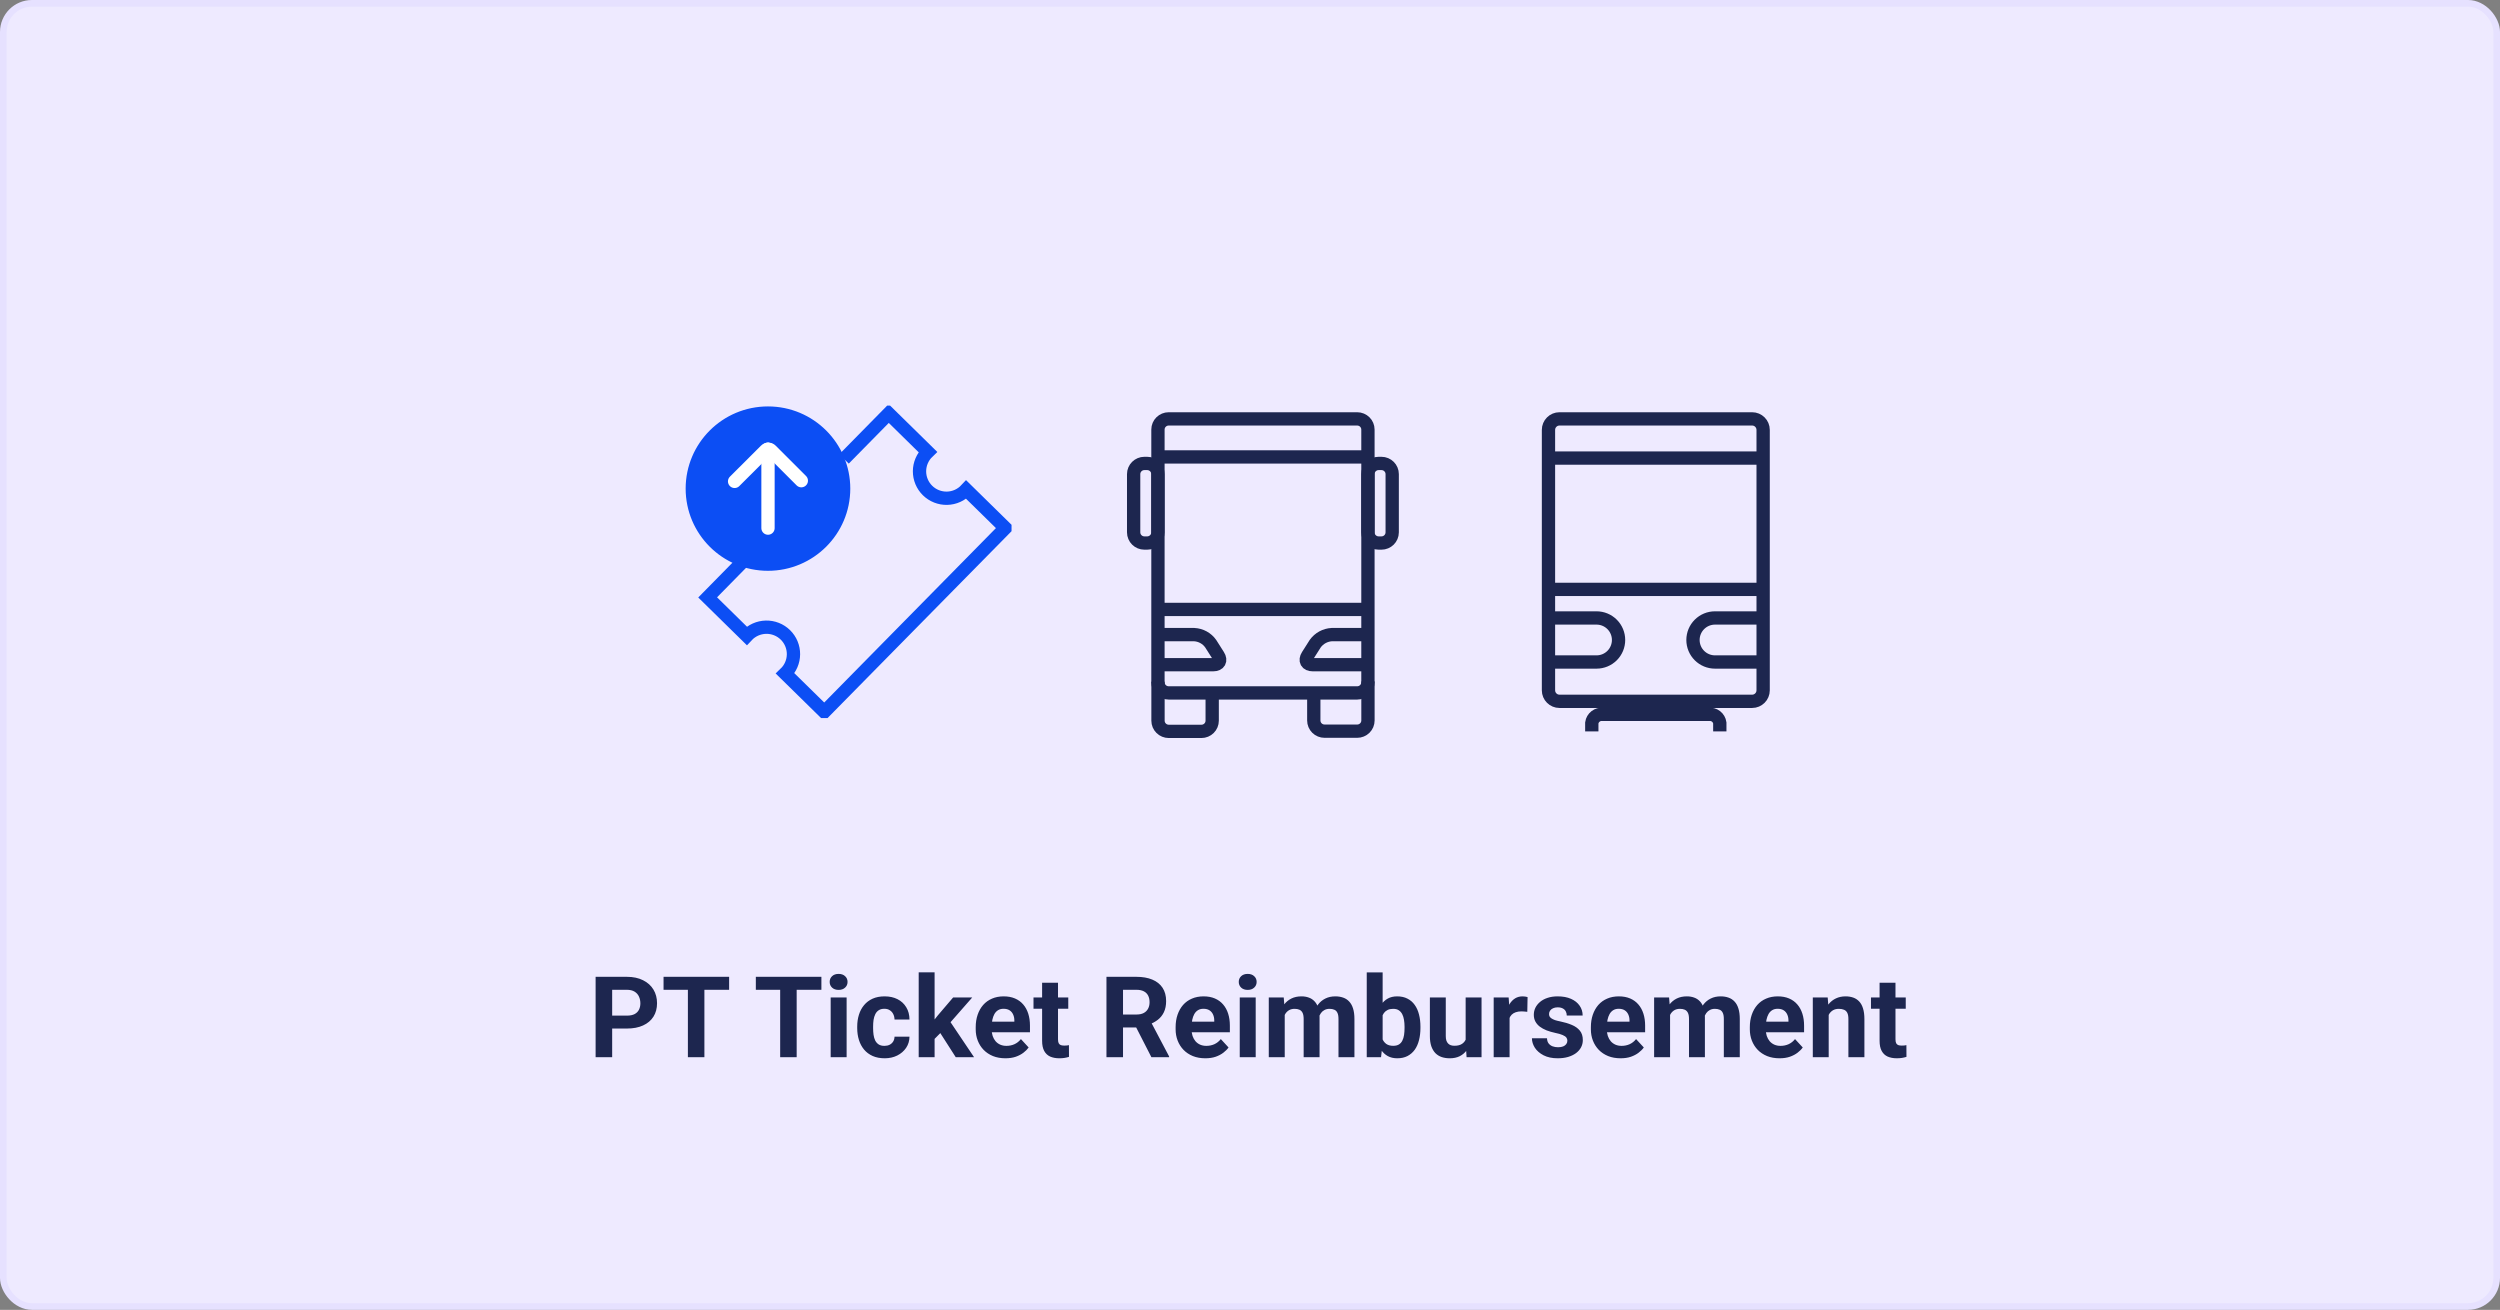
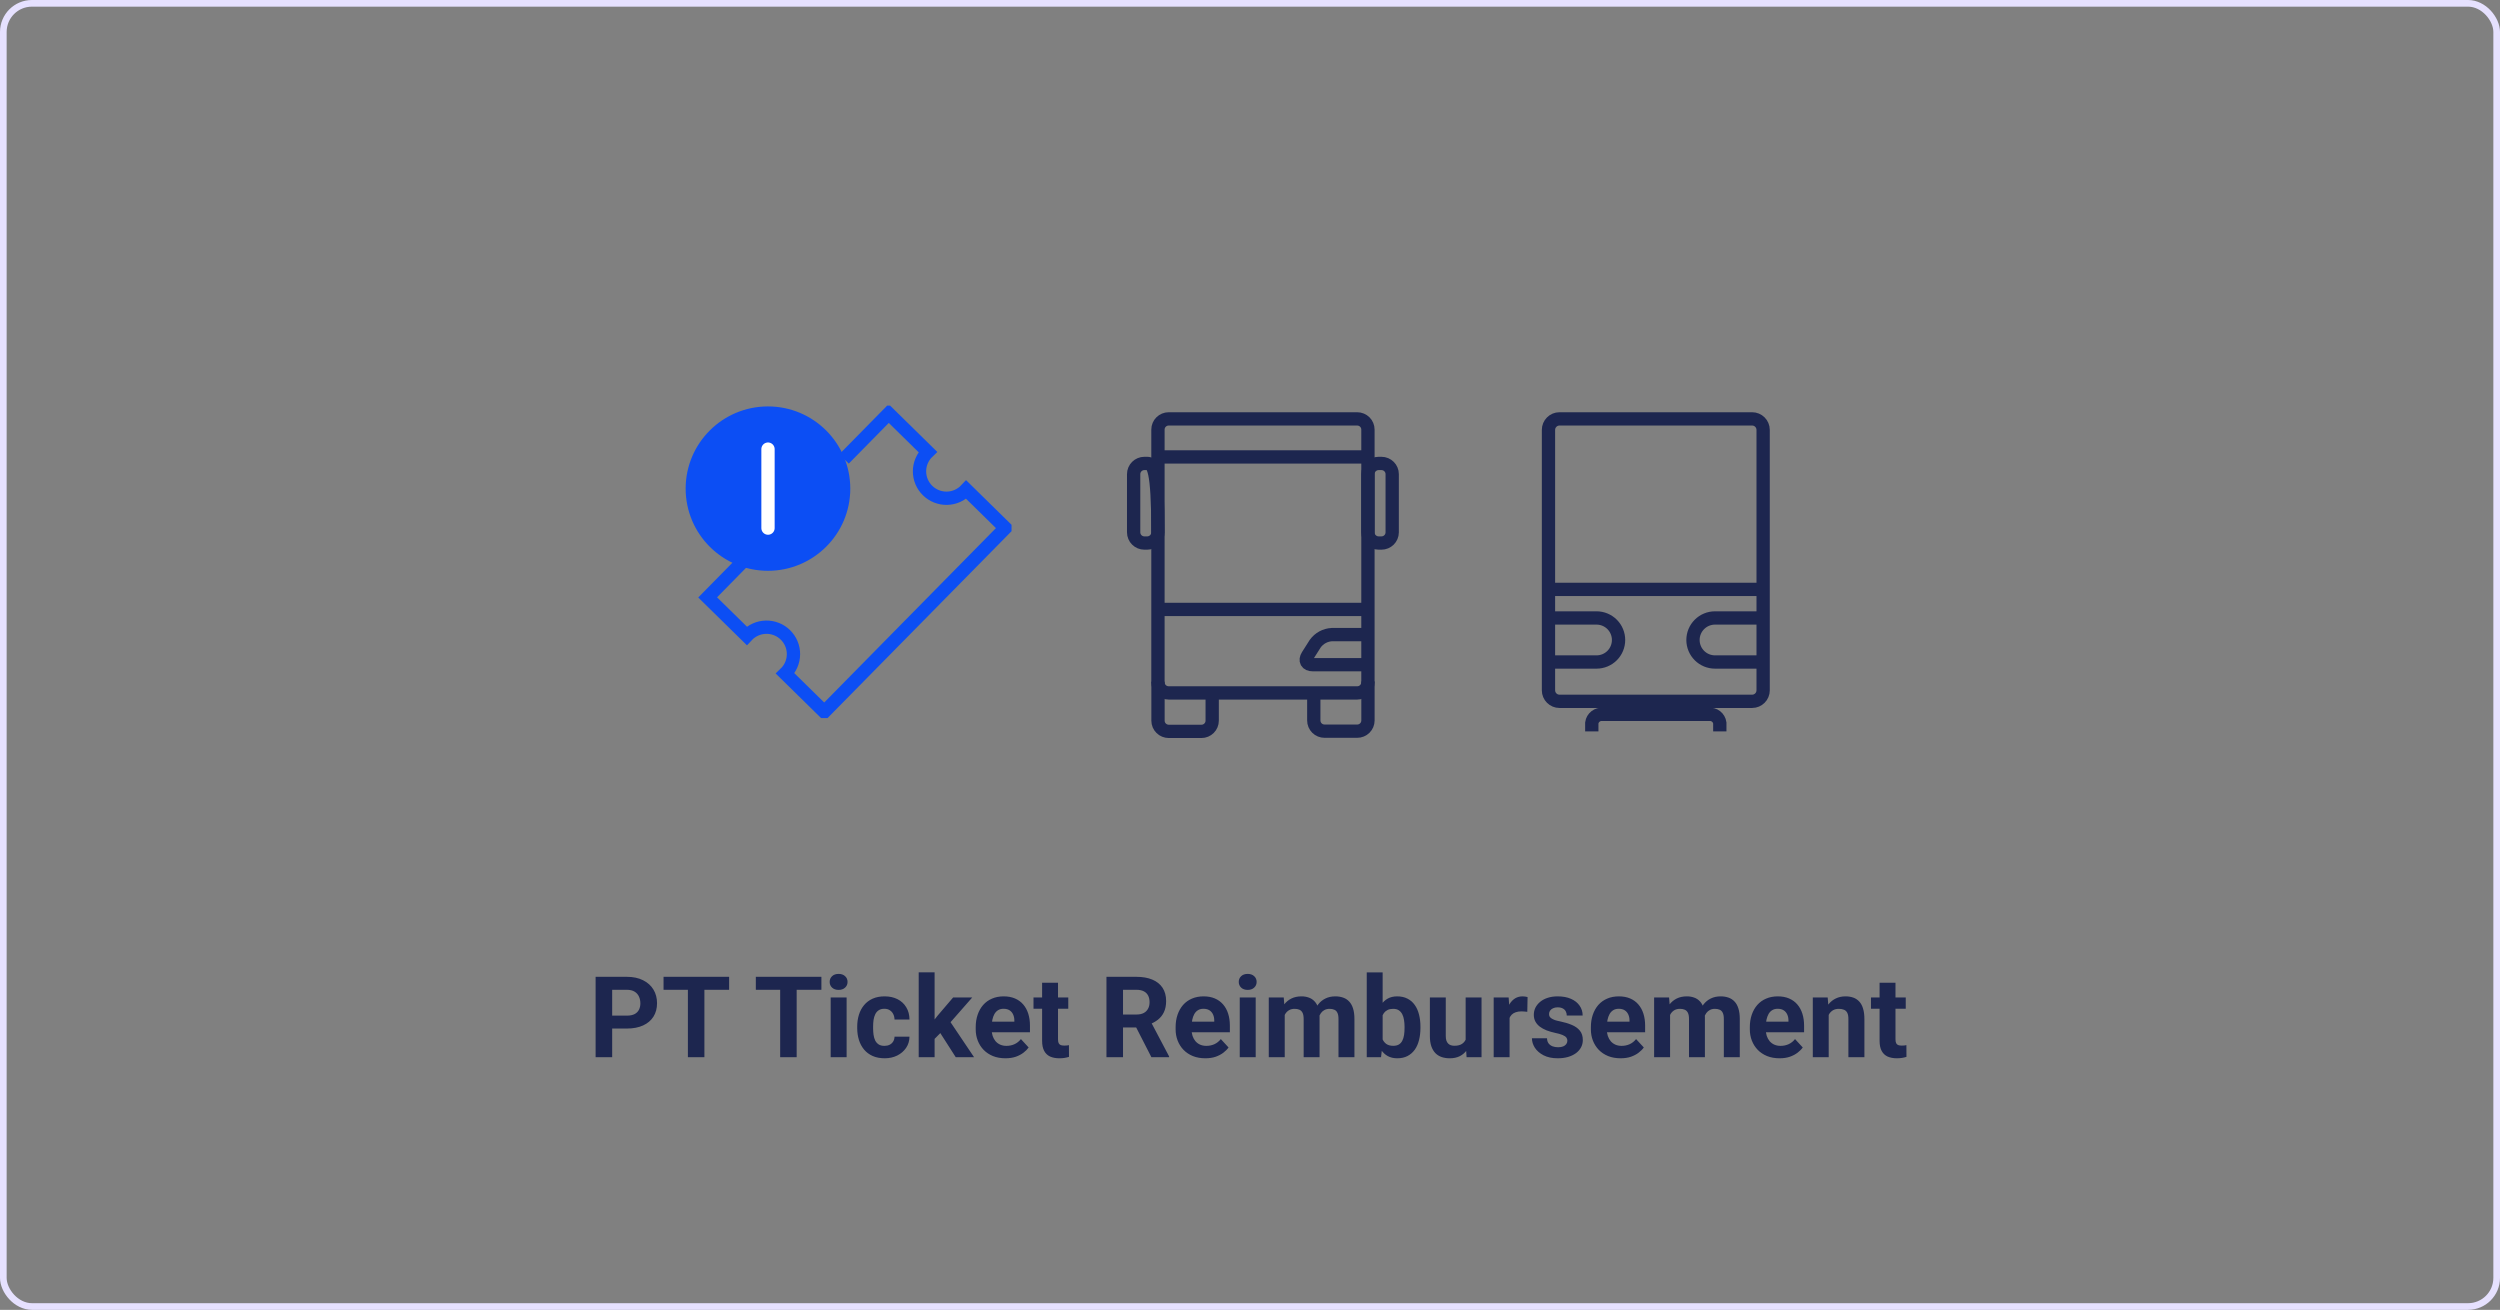
<svg xmlns="http://www.w3.org/2000/svg" fill="none" height="197" viewBox="0 0 376 197" width="376">
  <rect x="0" y="0" width="376" height="197" fill="#808080" stroke="none" />
-   <rect fill="#EEEAFF" height="196" rx="4.307" width="375" x="0.5" y="0.5" />
  <rect height="196" rx="4.307" stroke="#E6E1FF" width="375" x="0.5" y="0.5" />
  <path d="M94.286 154.692H91.207V152.75H94.286C94.762 152.75 95.15 152.672 95.448 152.517C95.747 152.357 95.966 152.135 96.104 151.853C96.243 151.571 96.312 151.253 96.312 150.898C96.312 150.539 96.243 150.204 96.104 149.894C95.966 149.584 95.747 149.335 95.448 149.147C95.15 148.959 94.762 148.865 94.286 148.865H92.07V159H89.58V146.914H94.286C95.233 146.914 96.043 147.086 96.718 147.429C97.399 147.766 97.919 148.234 98.279 148.832C98.639 149.429 98.819 150.113 98.819 150.882C98.819 151.662 98.639 152.337 98.279 152.907C97.919 153.477 97.399 153.917 96.718 154.227C96.043 154.537 95.233 154.692 94.286 154.692ZM105.941 146.914V159H103.459V146.914H105.941ZM109.659 146.914V148.865H99.798V146.914H109.659ZM119.819 146.914V159H117.338V146.914H119.819ZM123.538 146.914V148.865H113.677V146.914H123.538ZM127.332 150.019V159H124.933V150.019H127.332ZM124.783 147.678C124.783 147.329 124.905 147.041 125.149 146.814C125.392 146.588 125.719 146.474 126.128 146.474C126.532 146.474 126.856 146.588 127.099 146.814C127.348 147.041 127.473 147.329 127.473 147.678C127.473 148.026 127.348 148.314 127.099 148.541C126.856 148.768 126.532 148.881 126.128 148.881C125.719 148.881 125.392 148.768 125.149 148.541C124.905 148.314 124.783 148.026 124.783 147.678ZM133.018 157.298C133.311 157.298 133.571 157.243 133.798 157.132C134.025 157.016 134.202 156.856 134.329 156.651C134.462 156.441 134.531 156.194 134.537 155.912H136.786C136.781 156.543 136.612 157.105 136.28 157.597C135.948 158.084 135.502 158.469 134.943 158.751C134.385 159.028 133.759 159.166 133.067 159.166C132.37 159.166 131.762 159.05 131.241 158.817C130.727 158.585 130.298 158.264 129.955 157.854C129.612 157.439 129.354 156.958 129.183 156.41C129.011 155.857 128.925 155.265 128.925 154.634V154.393C128.925 153.757 129.011 153.165 129.183 152.617C129.354 152.063 129.612 151.582 129.955 151.172C130.298 150.757 130.727 150.434 131.241 150.201C131.756 149.969 132.359 149.853 133.051 149.853C133.787 149.853 134.432 149.994 134.985 150.276C135.544 150.558 135.981 150.962 136.297 151.488C136.617 152.008 136.781 152.625 136.786 153.339H134.537C134.531 153.04 134.468 152.769 134.346 152.525C134.23 152.282 134.058 152.088 133.831 151.944C133.61 151.795 133.336 151.72 133.009 151.72C132.661 151.72 132.376 151.795 132.154 151.944C131.933 152.088 131.762 152.287 131.64 152.542C131.518 152.791 131.432 153.076 131.382 153.397C131.338 153.712 131.316 154.044 131.316 154.393V154.634C131.316 154.982 131.338 155.317 131.382 155.638C131.427 155.959 131.51 156.244 131.631 156.493C131.759 156.742 131.933 156.939 132.154 157.083C132.376 157.226 132.664 157.298 133.018 157.298ZM140.563 146.242V159H138.172V146.242H140.563ZM146.224 150.019L142.323 154.468L140.231 156.584L139.359 154.858L141.02 152.75L143.352 150.019H146.224ZM143.742 159L141.086 154.85L142.738 153.405L146.498 159H143.742ZM151.221 159.166C150.524 159.166 149.899 159.055 149.345 158.834C148.792 158.607 148.322 158.294 147.934 157.896C147.552 157.498 147.259 157.035 147.054 156.51C146.85 155.979 146.747 155.414 146.747 154.816V154.484C146.747 153.804 146.844 153.181 147.038 152.617C147.231 152.052 147.508 151.562 147.868 151.147C148.233 150.732 148.676 150.414 149.196 150.193C149.716 149.966 150.303 149.853 150.956 149.853C151.592 149.853 152.157 149.958 152.649 150.168C153.142 150.378 153.554 150.677 153.886 151.064C154.223 151.452 154.478 151.917 154.65 152.459C154.821 152.996 154.907 153.593 154.907 154.252V155.248H147.768V153.654H152.558V153.472C152.558 153.14 152.497 152.844 152.375 152.583C152.259 152.318 152.082 152.108 151.844 151.953C151.606 151.798 151.302 151.72 150.931 151.72C150.615 151.72 150.344 151.789 150.117 151.928C149.89 152.066 149.705 152.26 149.561 152.509C149.423 152.758 149.318 153.051 149.246 153.389C149.179 153.721 149.146 154.086 149.146 154.484V154.816C149.146 155.176 149.196 155.508 149.296 155.812C149.401 156.117 149.547 156.38 149.735 156.601C149.929 156.822 150.162 156.994 150.433 157.116C150.709 157.237 151.022 157.298 151.371 157.298C151.802 157.298 152.204 157.215 152.574 157.049C152.951 156.878 153.274 156.62 153.546 156.277L154.708 157.539C154.519 157.81 154.262 158.07 153.936 158.319C153.615 158.568 153.227 158.773 152.774 158.934C152.32 159.089 151.802 159.166 151.221 159.166ZM160.668 150.019V151.712H155.438V150.019H160.668ZM156.733 147.802H159.124V156.294C159.124 156.554 159.157 156.753 159.223 156.892C159.295 157.03 159.4 157.127 159.539 157.182C159.677 157.232 159.851 157.257 160.062 157.257C160.211 157.257 160.344 157.251 160.46 157.24C160.582 157.224 160.684 157.207 160.767 157.19L160.776 158.95C160.571 159.017 160.349 159.069 160.111 159.108C159.873 159.147 159.611 159.166 159.323 159.166C158.797 159.166 158.338 159.08 157.945 158.909C157.558 158.732 157.259 158.449 157.048 158.062C156.838 157.675 156.733 157.166 156.733 156.535V147.802ZM166.412 146.914H170.919C171.843 146.914 172.637 147.052 173.301 147.329C173.971 147.606 174.486 148.015 174.845 148.558C175.205 149.1 175.385 149.767 175.385 150.558C175.385 151.206 175.274 151.762 175.053 152.227C174.837 152.686 174.53 153.07 174.131 153.38C173.739 153.685 173.276 153.928 172.745 154.111L171.957 154.526H168.039L168.022 152.583H170.936C171.373 152.583 171.735 152.506 172.023 152.351C172.311 152.196 172.527 151.98 172.671 151.704C172.82 151.427 172.895 151.106 172.895 150.741C172.895 150.353 172.823 150.019 172.679 149.736C172.535 149.454 172.316 149.238 172.023 149.089C171.73 148.939 171.362 148.865 170.919 148.865H168.902V159H166.412V146.914ZM173.169 159L170.413 153.613L173.044 153.596L175.833 158.884V159H173.169ZM181.287 159.166C180.589 159.166 179.964 159.055 179.411 158.834C178.857 158.607 178.387 158.294 178 157.896C177.618 157.498 177.324 157.035 177.12 156.51C176.915 155.979 176.813 155.414 176.813 154.816V154.484C176.813 153.804 176.909 153.181 177.103 152.617C177.297 152.052 177.574 151.562 177.933 151.147C178.298 150.732 178.741 150.414 179.261 150.193C179.782 149.966 180.368 149.853 181.021 149.853C181.658 149.853 182.222 149.958 182.714 150.168C183.207 150.378 183.619 150.677 183.951 151.064C184.289 151.452 184.543 151.917 184.715 152.459C184.887 152.996 184.972 153.593 184.972 154.252V155.248H177.834V153.654H182.623V153.472C182.623 153.14 182.562 152.844 182.441 152.583C182.324 152.318 182.147 152.108 181.909 151.953C181.671 151.798 181.367 151.72 180.996 151.72C180.681 151.72 180.41 151.789 180.183 151.928C179.956 152.066 179.77 152.26 179.627 152.509C179.488 152.758 179.383 153.051 179.311 153.389C179.245 153.721 179.212 154.086 179.212 154.484V154.816C179.212 155.176 179.261 155.508 179.361 155.812C179.466 156.117 179.613 156.38 179.801 156.601C179.995 156.822 180.227 156.994 180.498 157.116C180.775 157.237 181.088 157.298 181.436 157.298C181.868 157.298 182.269 157.215 182.64 157.049C183.016 156.878 183.34 156.62 183.611 156.277L184.773 157.539C184.585 157.81 184.328 158.07 184.001 158.319C183.68 158.568 183.293 158.773 182.839 158.934C182.385 159.089 181.868 159.166 181.287 159.166ZM188.857 150.019V159H186.458V150.019H188.857ZM186.309 147.678C186.309 147.329 186.43 147.041 186.674 146.814C186.917 146.588 187.244 146.474 187.653 146.474C188.057 146.474 188.381 146.588 188.625 146.814C188.874 147.041 188.998 147.329 188.998 147.678C188.998 148.026 188.874 148.314 188.625 148.541C188.381 148.768 188.057 148.881 187.653 148.881C187.244 148.881 186.917 148.768 186.674 148.541C186.43 148.314 186.309 148.026 186.309 147.678ZM193.223 151.878V159H190.824V150.019H193.074L193.223 151.878ZM192.891 154.194H192.227C192.227 153.569 192.302 152.993 192.451 152.467C192.606 151.936 192.83 151.477 193.124 151.089C193.422 150.696 193.79 150.392 194.228 150.176C194.665 149.96 195.171 149.853 195.747 149.853C196.145 149.853 196.51 149.913 196.842 150.035C197.174 150.151 197.459 150.337 197.697 150.591C197.941 150.84 198.129 151.167 198.262 151.571C198.395 151.969 198.461 152.448 198.461 153.007V159H196.07V153.272C196.07 152.863 196.015 152.548 195.904 152.326C195.794 152.105 195.636 151.95 195.431 151.861C195.232 151.773 194.991 151.729 194.709 151.729C194.399 151.729 194.128 151.792 193.896 151.919C193.669 152.047 193.481 152.224 193.331 152.451C193.182 152.672 193.071 152.932 192.999 153.231C192.927 153.53 192.891 153.851 192.891 154.194ZM198.237 153.92L197.382 154.028C197.382 153.441 197.454 152.896 197.598 152.393C197.747 151.889 197.966 151.446 198.254 151.064C198.547 150.683 198.909 150.387 199.341 150.176C199.773 149.96 200.271 149.853 200.835 149.853C201.267 149.853 201.66 149.916 202.014 150.043C202.368 150.165 202.67 150.362 202.919 150.633C203.173 150.898 203.367 151.247 203.5 151.679C203.638 152.11 203.707 152.639 203.707 153.264V159H201.308V153.264C201.308 152.849 201.253 152.534 201.142 152.318C201.037 152.097 200.882 151.944 200.677 151.861C200.478 151.773 200.24 151.729 199.963 151.729C199.676 151.729 199.424 151.787 199.208 151.903C198.992 152.014 198.812 152.168 198.669 152.368C198.525 152.567 198.417 152.799 198.345 153.065C198.273 153.325 198.237 153.61 198.237 153.92ZM205.558 146.25H207.949V156.941L207.708 159H205.558V146.25ZM213.635 154.418V154.592C213.635 155.262 213.563 155.876 213.419 156.435C213.281 156.994 213.065 157.478 212.772 157.888C212.478 158.292 212.113 158.607 211.676 158.834C211.244 159.055 210.735 159.166 210.149 159.166C209.601 159.166 209.125 159.055 208.721 158.834C208.322 158.613 207.988 158.3 207.716 157.896C207.445 157.492 207.227 157.019 207.061 156.477C206.895 155.934 206.77 155.342 206.687 154.7V154.318C206.77 153.676 206.895 153.084 207.061 152.542C207.227 152 207.445 151.527 207.716 151.123C207.988 150.719 208.322 150.406 208.721 150.185C209.119 149.963 209.59 149.853 210.132 149.853C210.724 149.853 211.239 149.966 211.676 150.193C212.119 150.414 212.484 150.73 212.772 151.139C213.065 151.543 213.281 152.025 213.419 152.583C213.563 153.137 213.635 153.748 213.635 154.418ZM211.244 154.592V154.418C211.244 154.053 211.217 153.71 211.161 153.389C211.111 153.062 211.023 152.777 210.896 152.534C210.768 152.285 210.594 152.088 210.373 151.944C210.157 151.8 209.877 151.729 209.534 151.729C209.208 151.729 208.931 151.784 208.704 151.895C208.477 152.005 208.289 152.16 208.14 152.359C207.996 152.559 207.888 152.797 207.816 153.073C207.744 153.344 207.7 153.643 207.683 153.97V155.057C207.7 155.494 207.772 155.882 207.899 156.219C208.032 156.551 208.231 156.814 208.497 157.008C208.768 157.196 209.119 157.29 209.551 157.29C209.888 157.29 210.168 157.224 210.389 157.091C210.611 156.958 210.782 156.77 210.904 156.526C211.031 156.283 211.12 155.998 211.17 155.671C211.219 155.339 211.244 154.98 211.244 154.592ZM220.433 156.85V150.019H222.824V159H220.574L220.433 156.85ZM220.699 155.007L221.404 154.991C221.404 155.588 221.335 156.145 221.197 156.659C221.059 157.168 220.851 157.611 220.574 157.987C220.298 158.358 219.949 158.649 219.528 158.859C219.108 159.064 218.613 159.166 218.043 159.166C217.605 159.166 217.201 159.105 216.831 158.983C216.465 158.856 216.15 158.66 215.884 158.394C215.624 158.123 215.42 157.777 215.27 157.356C215.126 156.93 215.054 156.418 215.054 155.821V150.019H217.445V155.837C217.445 156.103 217.475 156.327 217.536 156.51C217.603 156.692 217.694 156.842 217.81 156.958C217.926 157.074 218.062 157.157 218.217 157.207C218.377 157.257 218.554 157.282 218.748 157.282C219.241 157.282 219.628 157.182 219.91 156.983C220.198 156.784 220.4 156.513 220.516 156.169C220.638 155.821 220.699 155.433 220.699 155.007ZM227.041 151.978V159H224.65V150.019H226.9L227.041 151.978ZM229.747 149.96L229.705 152.177C229.589 152.16 229.448 152.146 229.282 152.135C229.121 152.119 228.975 152.11 228.842 152.11C228.504 152.11 228.211 152.155 227.962 152.243C227.719 152.326 227.514 152.451 227.348 152.617C227.187 152.783 227.066 152.985 226.983 153.223C226.905 153.461 226.861 153.732 226.85 154.036L226.368 153.887C226.368 153.306 226.426 152.772 226.543 152.285C226.659 151.792 226.828 151.363 227.049 150.998C227.276 150.633 227.553 150.351 227.879 150.151C228.206 149.952 228.579 149.853 229 149.853C229.132 149.853 229.268 149.864 229.406 149.886C229.545 149.902 229.658 149.927 229.747 149.96ZM235.732 156.518C235.732 156.347 235.682 156.192 235.582 156.053C235.483 155.915 235.297 155.788 235.026 155.671C234.76 155.55 234.376 155.439 233.872 155.339C233.418 155.24 232.995 155.115 232.602 154.966C232.215 154.811 231.877 154.625 231.589 154.41C231.307 154.194 231.086 153.939 230.925 153.646C230.765 153.347 230.685 153.007 230.685 152.625C230.685 152.249 230.765 151.895 230.925 151.562C231.091 151.23 231.327 150.937 231.631 150.683C231.941 150.423 232.317 150.221 232.76 150.077C233.208 149.927 233.712 149.853 234.271 149.853C235.051 149.853 235.72 149.977 236.279 150.226C236.844 150.475 237.276 150.818 237.574 151.255C237.879 151.687 238.031 152.18 238.031 152.733H235.64C235.64 152.5 235.59 152.293 235.491 152.11C235.397 151.922 235.247 151.776 235.043 151.67C234.843 151.56 234.583 151.504 234.262 151.504C233.997 151.504 233.767 151.551 233.573 151.646C233.38 151.734 233.23 151.856 233.125 152.011C233.026 152.16 232.976 152.326 232.976 152.509C232.976 152.647 233.003 152.772 233.059 152.882C233.12 152.987 233.216 153.084 233.349 153.173C233.482 153.261 233.654 153.344 233.864 153.422C234.08 153.494 234.345 153.56 234.661 153.621C235.308 153.754 235.887 153.928 236.396 154.144C236.905 154.354 237.309 154.642 237.608 155.007C237.906 155.367 238.056 155.84 238.056 156.427C238.056 156.825 237.967 157.19 237.79 157.522C237.613 157.854 237.359 158.145 237.026 158.394C236.694 158.638 236.296 158.828 235.831 158.967C235.372 159.1 234.854 159.166 234.279 159.166C233.443 159.166 232.735 159.017 232.154 158.718C231.578 158.419 231.141 158.04 230.842 157.581C230.549 157.116 230.402 156.64 230.402 156.153H232.669C232.68 156.479 232.763 156.742 232.918 156.941C233.078 157.141 233.28 157.285 233.524 157.373C233.773 157.462 234.041 157.506 234.329 157.506C234.639 157.506 234.896 157.464 235.101 157.381C235.305 157.293 235.46 157.177 235.566 157.033C235.676 156.883 235.732 156.712 235.732 156.518ZM243.742 159.166C243.045 159.166 242.419 159.055 241.866 158.834C241.312 158.607 240.842 158.294 240.455 157.896C240.073 157.498 239.78 157.035 239.575 156.51C239.37 155.979 239.268 155.414 239.268 154.816V154.484C239.268 153.804 239.365 153.181 239.558 152.617C239.752 152.052 240.029 151.562 240.388 151.147C240.754 150.732 241.196 150.414 241.716 150.193C242.237 149.966 242.823 149.853 243.476 149.853C244.113 149.853 244.677 149.958 245.17 150.168C245.662 150.378 246.074 150.677 246.406 151.064C246.744 151.452 246.998 151.917 247.17 152.459C247.342 152.996 247.427 153.593 247.427 154.252V155.248H240.289V153.654H245.078V153.472C245.078 153.14 245.017 152.844 244.896 152.583C244.779 152.318 244.602 152.108 244.364 151.953C244.126 151.798 243.822 151.72 243.451 151.72C243.136 151.72 242.865 151.789 242.638 151.928C242.411 152.066 242.226 152.26 242.082 152.509C241.943 152.758 241.838 153.051 241.766 153.389C241.7 153.721 241.667 154.086 241.667 154.484V154.816C241.667 155.176 241.716 155.508 241.816 155.812C241.921 156.117 242.068 156.38 242.256 156.601C242.45 156.822 242.682 156.994 242.953 157.116C243.23 157.237 243.543 157.298 243.891 157.298C244.323 157.298 244.724 157.215 245.095 157.049C245.471 156.878 245.795 156.62 246.066 156.277L247.228 157.539C247.04 157.81 246.783 158.07 246.456 158.319C246.135 158.568 245.748 158.773 245.294 158.934C244.84 159.089 244.323 159.166 243.742 159.166ZM251.179 151.878V159H248.78V150.019H251.03L251.179 151.878ZM250.847 154.194H250.183C250.183 153.569 250.258 152.993 250.407 152.467C250.562 151.936 250.786 151.477 251.08 151.089C251.379 150.696 251.747 150.392 252.184 150.176C252.621 149.96 253.127 149.853 253.703 149.853C254.101 149.853 254.466 149.913 254.798 150.035C255.13 150.151 255.415 150.337 255.653 150.591C255.897 150.84 256.085 151.167 256.218 151.571C256.351 151.969 256.417 152.448 256.417 153.007V159H254.026V153.272C254.026 152.863 253.971 152.548 253.86 152.326C253.75 152.105 253.592 151.95 253.387 151.861C253.188 151.773 252.947 151.729 252.665 151.729C252.355 151.729 252.084 151.792 251.852 151.919C251.625 152.047 251.437 152.224 251.287 152.451C251.138 152.672 251.027 152.932 250.955 153.231C250.883 153.53 250.847 153.851 250.847 154.194ZM256.193 153.92L255.338 154.028C255.338 153.441 255.41 152.896 255.554 152.393C255.703 151.889 255.922 151.446 256.21 151.064C256.503 150.683 256.865 150.387 257.297 150.176C257.729 149.96 258.227 149.853 258.791 149.853C259.223 149.853 259.616 149.916 259.97 150.043C260.324 150.165 260.626 150.362 260.875 150.633C261.129 150.898 261.323 151.247 261.456 151.679C261.594 152.11 261.663 152.639 261.663 153.264V159H259.264V153.264C259.264 152.849 259.209 152.534 259.098 152.318C258.993 152.097 258.838 151.944 258.633 151.861C258.434 151.773 258.196 151.729 257.92 151.729C257.632 151.729 257.38 151.787 257.164 151.903C256.948 152.014 256.769 152.168 256.625 152.368C256.481 152.567 256.373 152.799 256.301 153.065C256.229 153.325 256.193 153.61 256.193 153.92ZM267.648 159.166C266.951 159.166 266.325 159.055 265.772 158.834C265.219 158.607 264.748 158.294 264.361 157.896C263.979 157.498 263.686 157.035 263.481 156.51C263.276 155.979 263.174 155.414 263.174 154.816V154.484C263.174 153.804 263.271 153.181 263.464 152.617C263.658 152.052 263.935 151.562 264.295 151.147C264.66 150.732 265.102 150.414 265.623 150.193C266.143 149.966 266.729 149.853 267.382 149.853C268.019 149.853 268.583 149.958 269.076 150.168C269.568 150.378 269.981 150.677 270.313 151.064C270.65 151.452 270.905 151.917 271.076 152.459C271.248 152.996 271.334 153.593 271.334 154.252V155.248H264.195V153.654H268.984V153.472C268.984 153.14 268.924 152.844 268.802 152.583C268.686 152.318 268.509 152.108 268.271 151.953C268.033 151.798 267.728 151.72 267.358 151.72C267.042 151.72 266.771 151.789 266.544 151.928C266.317 152.066 266.132 152.26 265.988 152.509C265.85 152.758 265.744 153.051 265.672 153.389C265.606 153.721 265.573 154.086 265.573 154.484V154.816C265.573 155.176 265.623 155.508 265.722 155.812C265.827 156.117 265.974 156.38 266.162 156.601C266.356 156.822 266.588 156.994 266.859 157.116C267.136 157.237 267.449 157.298 267.797 157.298C268.229 157.298 268.63 157.215 269.001 157.049C269.377 156.878 269.701 156.62 269.972 156.277L271.134 157.539C270.946 157.81 270.689 158.07 270.362 158.319C270.041 158.568 269.654 158.773 269.2 158.934C268.747 159.089 268.229 159.166 267.648 159.166ZM275.036 151.936V159H272.645V150.019H274.886L275.036 151.936ZM274.687 154.194H274.04C274.04 153.53 274.125 152.932 274.297 152.401C274.469 151.864 274.709 151.408 275.019 151.031C275.329 150.649 275.697 150.359 276.123 150.16C276.555 149.955 277.036 149.853 277.568 149.853C277.988 149.853 278.373 149.913 278.721 150.035C279.07 150.157 279.369 150.351 279.618 150.616C279.872 150.882 280.066 151.233 280.199 151.67C280.337 152.108 280.406 152.642 280.406 153.272V159H277.999V153.264C277.999 152.866 277.944 152.556 277.833 152.334C277.722 152.113 277.559 151.958 277.343 151.87C277.133 151.776 276.873 151.729 276.563 151.729C276.242 151.729 275.963 151.792 275.725 151.919C275.492 152.047 275.299 152.224 275.144 152.451C274.994 152.672 274.881 152.932 274.803 153.231C274.726 153.53 274.687 153.851 274.687 154.194ZM286.624 150.019V151.712H281.394V150.019H286.624ZM282.689 147.802H285.08V156.294C285.08 156.554 285.113 156.753 285.179 156.892C285.251 157.03 285.356 157.127 285.495 157.182C285.633 157.232 285.807 157.257 286.018 157.257C286.167 157.257 286.3 157.251 286.416 157.24C286.538 157.224 286.64 157.207 286.723 157.19L286.732 158.95C286.527 159.017 286.305 159.069 286.068 159.108C285.83 159.147 285.567 159.166 285.279 159.166C284.753 159.166 284.294 159.08 283.901 158.909C283.514 158.732 283.215 158.449 283.005 158.062C282.794 157.675 282.689 157.166 282.689 156.535V147.802Z" fill="#1D264F" />
  <g clip-path="url(#clip0_4835_10257)">
    <path d="M126.942 69.026L133.659 62.195L139.542 67.971C139.151 68.345 138.839 68.794 138.624 69.292C138.41 69.789 138.298 70.324 138.294 70.866C138.291 71.407 138.397 71.944 138.605 72.444C138.813 72.944 139.119 73.397 139.506 73.776C139.893 74.156 140.352 74.454 140.856 74.653C141.361 74.852 141.9 74.948 142.442 74.936C142.984 74.923 143.518 74.802 144.012 74.579C144.507 74.357 144.951 74.037 145.32 73.64L151.203 79.415L123.974 107.07L118.091 101.295C118.482 100.92 118.794 100.471 119.008 99.974C119.223 99.476 119.335 98.941 119.338 98.4C119.342 97.858 119.236 97.322 119.028 96.822C118.82 96.322 118.513 95.869 118.126 95.489C117.74 95.11 117.281 94.811 116.776 94.612C116.272 94.413 115.733 94.317 115.191 94.33C114.649 94.343 114.115 94.464 113.62 94.686C113.126 94.909 112.682 95.228 112.313 95.625L106.43 89.85L111.718 84.471" stroke="#0C4EF4" stroke-miterlimit="10" stroke-width="2" />
    <path d="M115.502 85.315C122.045 85.315 127.349 80.02 127.349 73.488C127.349 66.956 122.045 61.66 115.502 61.66C108.96 61.66 103.656 66.956 103.656 73.488C103.656 80.02 108.96 85.315 115.502 85.315Z" fill="#0C4EF4" stroke="#0C4EF4" stroke-miterlimit="10" stroke-width="1.068" />
    <path d="M115.508 79.427V67.547" stroke="white" stroke-linecap="round" stroke-miterlimit="10" stroke-width="2" />
-     <path d="M120.519 72.295L115.951 67.728C115.9 67.676 115.838 67.635 115.771 67.607C115.703 67.579 115.631 67.564 115.558 67.564C115.485 67.564 115.413 67.579 115.345 67.607C115.278 67.635 115.216 67.676 115.165 67.728L110.484 72.4" stroke="white" stroke-linecap="round" stroke-miterlimit="10" stroke-width="2" />
  </g>
  <path d="M204.118 63H175.776C174.882 63 174.156 63.719 174.156 64.607V102.61C174.156 103.498 174.882 104.217 175.776 104.217H204.118C205.012 104.217 205.738 103.498 205.738 102.61V64.607C205.738 63.719 205.012 63 204.118 63Z" stroke="#1D264F" stroke-miterlimit="10" stroke-width="2" />
  <path d="M174.156 68.723H205.738" stroke="#1D264F" stroke-miterlimit="10" stroke-width="2" />
  <path d="M174.156 91.658H205.738" stroke="#1D264F" stroke-miterlimit="10" stroke-width="2" />
  <path d="M174.164 102.52V108.393C174.164 108.819 174.335 109.228 174.639 109.529C174.942 109.83 175.354 110 175.784 110H180.693C181.122 110 181.534 109.83 181.838 109.529C182.142 109.228 182.313 108.819 182.313 108.393V104.769" stroke="#1D264F" stroke-miterlimit="10" stroke-width="2" />
  <path d="M205.742 102.48V108.362C205.742 108.788 205.572 109.197 205.268 109.498C204.964 109.799 204.552 109.969 204.122 109.969H199.214C198.784 109.969 198.372 109.799 198.068 109.498C197.764 109.197 197.594 108.788 197.594 108.362V104.738" stroke="#1D264F" stroke-miterlimit="10" stroke-width="2" />
  <path d="M205.742 95.445H200.298C199.808 95.473 199.33 95.609 198.9 95.844C198.469 96.079 198.098 96.407 197.812 96.803L196.67 98.603C196.192 99.35 196.532 99.969 197.423 99.969H205.742" stroke="#1D264F" stroke-miterlimit="10" stroke-width="2" />
-   <path d="M174.164 95.445H179.607C180.097 95.471 180.575 95.606 181.004 95.841C181.433 96.077 181.803 96.406 182.086 96.803L183.228 98.603C183.706 99.35 183.366 99.969 182.475 99.969H174.164" stroke="#1D264F" stroke-miterlimit="10" stroke-width="2" />
-   <path d="M172.533 69.701H172.12C171.225 69.701 170.5 70.421 170.5 71.308V80.066C170.5 80.953 171.225 81.673 172.12 81.673H172.533C173.428 81.673 174.153 80.953 174.153 80.066V71.308C174.153 70.421 173.428 69.701 172.533 69.701Z" stroke="#1D264F" stroke-miterlimit="10" stroke-width="2" />
+   <path d="M172.533 69.701H172.12C171.225 69.701 170.5 70.421 170.5 71.308V80.066C170.5 80.953 171.225 81.673 172.12 81.673H172.533C173.428 81.673 174.153 80.953 174.153 80.066C174.153 70.421 173.428 69.701 172.533 69.701Z" stroke="#1D264F" stroke-miterlimit="10" stroke-width="2" />
  <path d="M207.767 69.701H207.354C206.46 69.701 205.734 70.421 205.734 71.308V80.066C205.734 80.953 206.46 81.673 207.354 81.673H207.767C208.662 81.673 209.387 80.953 209.387 80.066V71.308C209.387 70.421 208.662 69.701 207.767 69.701Z" stroke="#1D264F" stroke-miterlimit="10" stroke-width="2" />
  <path d="M263.52 63H234.547C233.632 63 232.891 63.742 232.891 64.656V103.823C232.891 104.737 233.632 105.479 234.547 105.479H263.52C264.435 105.479 265.176 104.737 265.176 103.823V64.656C265.176 63.742 264.435 63 263.52 63Z" stroke="#1D264F" stroke-miterlimit="10" stroke-width="2" />
-   <path d="M232.891 68.894H265.176" stroke="#1D264F" stroke-miterlimit="10" stroke-width="2" />
  <path d="M232.891 88.644H265.176" stroke="#1D264F" stroke-miterlimit="10" stroke-width="2" />
  <path d="M232.891 92.941H240.119C240.998 92.941 241.84 93.29 242.462 93.912C243.083 94.533 243.432 95.375 243.432 96.254C243.432 97.132 243.083 97.975 242.462 98.596C241.84 99.217 240.998 99.566 240.119 99.566H232.891" stroke="#1D264F" stroke-miterlimit="10" stroke-width="2" />
  <path d="M265.174 92.941H257.937C257.059 92.941 256.216 93.29 255.595 93.912C254.974 94.533 254.625 95.375 254.625 96.254C254.625 97.132 254.974 97.975 255.595 98.596C256.216 99.217 257.059 99.566 257.937 99.566H265.174" stroke="#1D264F" stroke-miterlimit="10" stroke-width="2" />
  <path d="M239.406 109.999V108.724C239.462 108.337 239.666 107.987 239.975 107.747C240.284 107.508 240.674 107.398 241.062 107.441H257.002C257.391 107.398 257.781 107.508 258.09 107.747C258.399 107.987 258.603 108.337 258.658 108.724V109.999" stroke="#1D264F" stroke-miterlimit="10" stroke-width="2" />
  <defs>
    <clipPath id="clip0_4835_10257">
      <rect fill="white" height="47" transform="translate(103 61)" width="49.136" />
    </clipPath>
  </defs>
</svg>